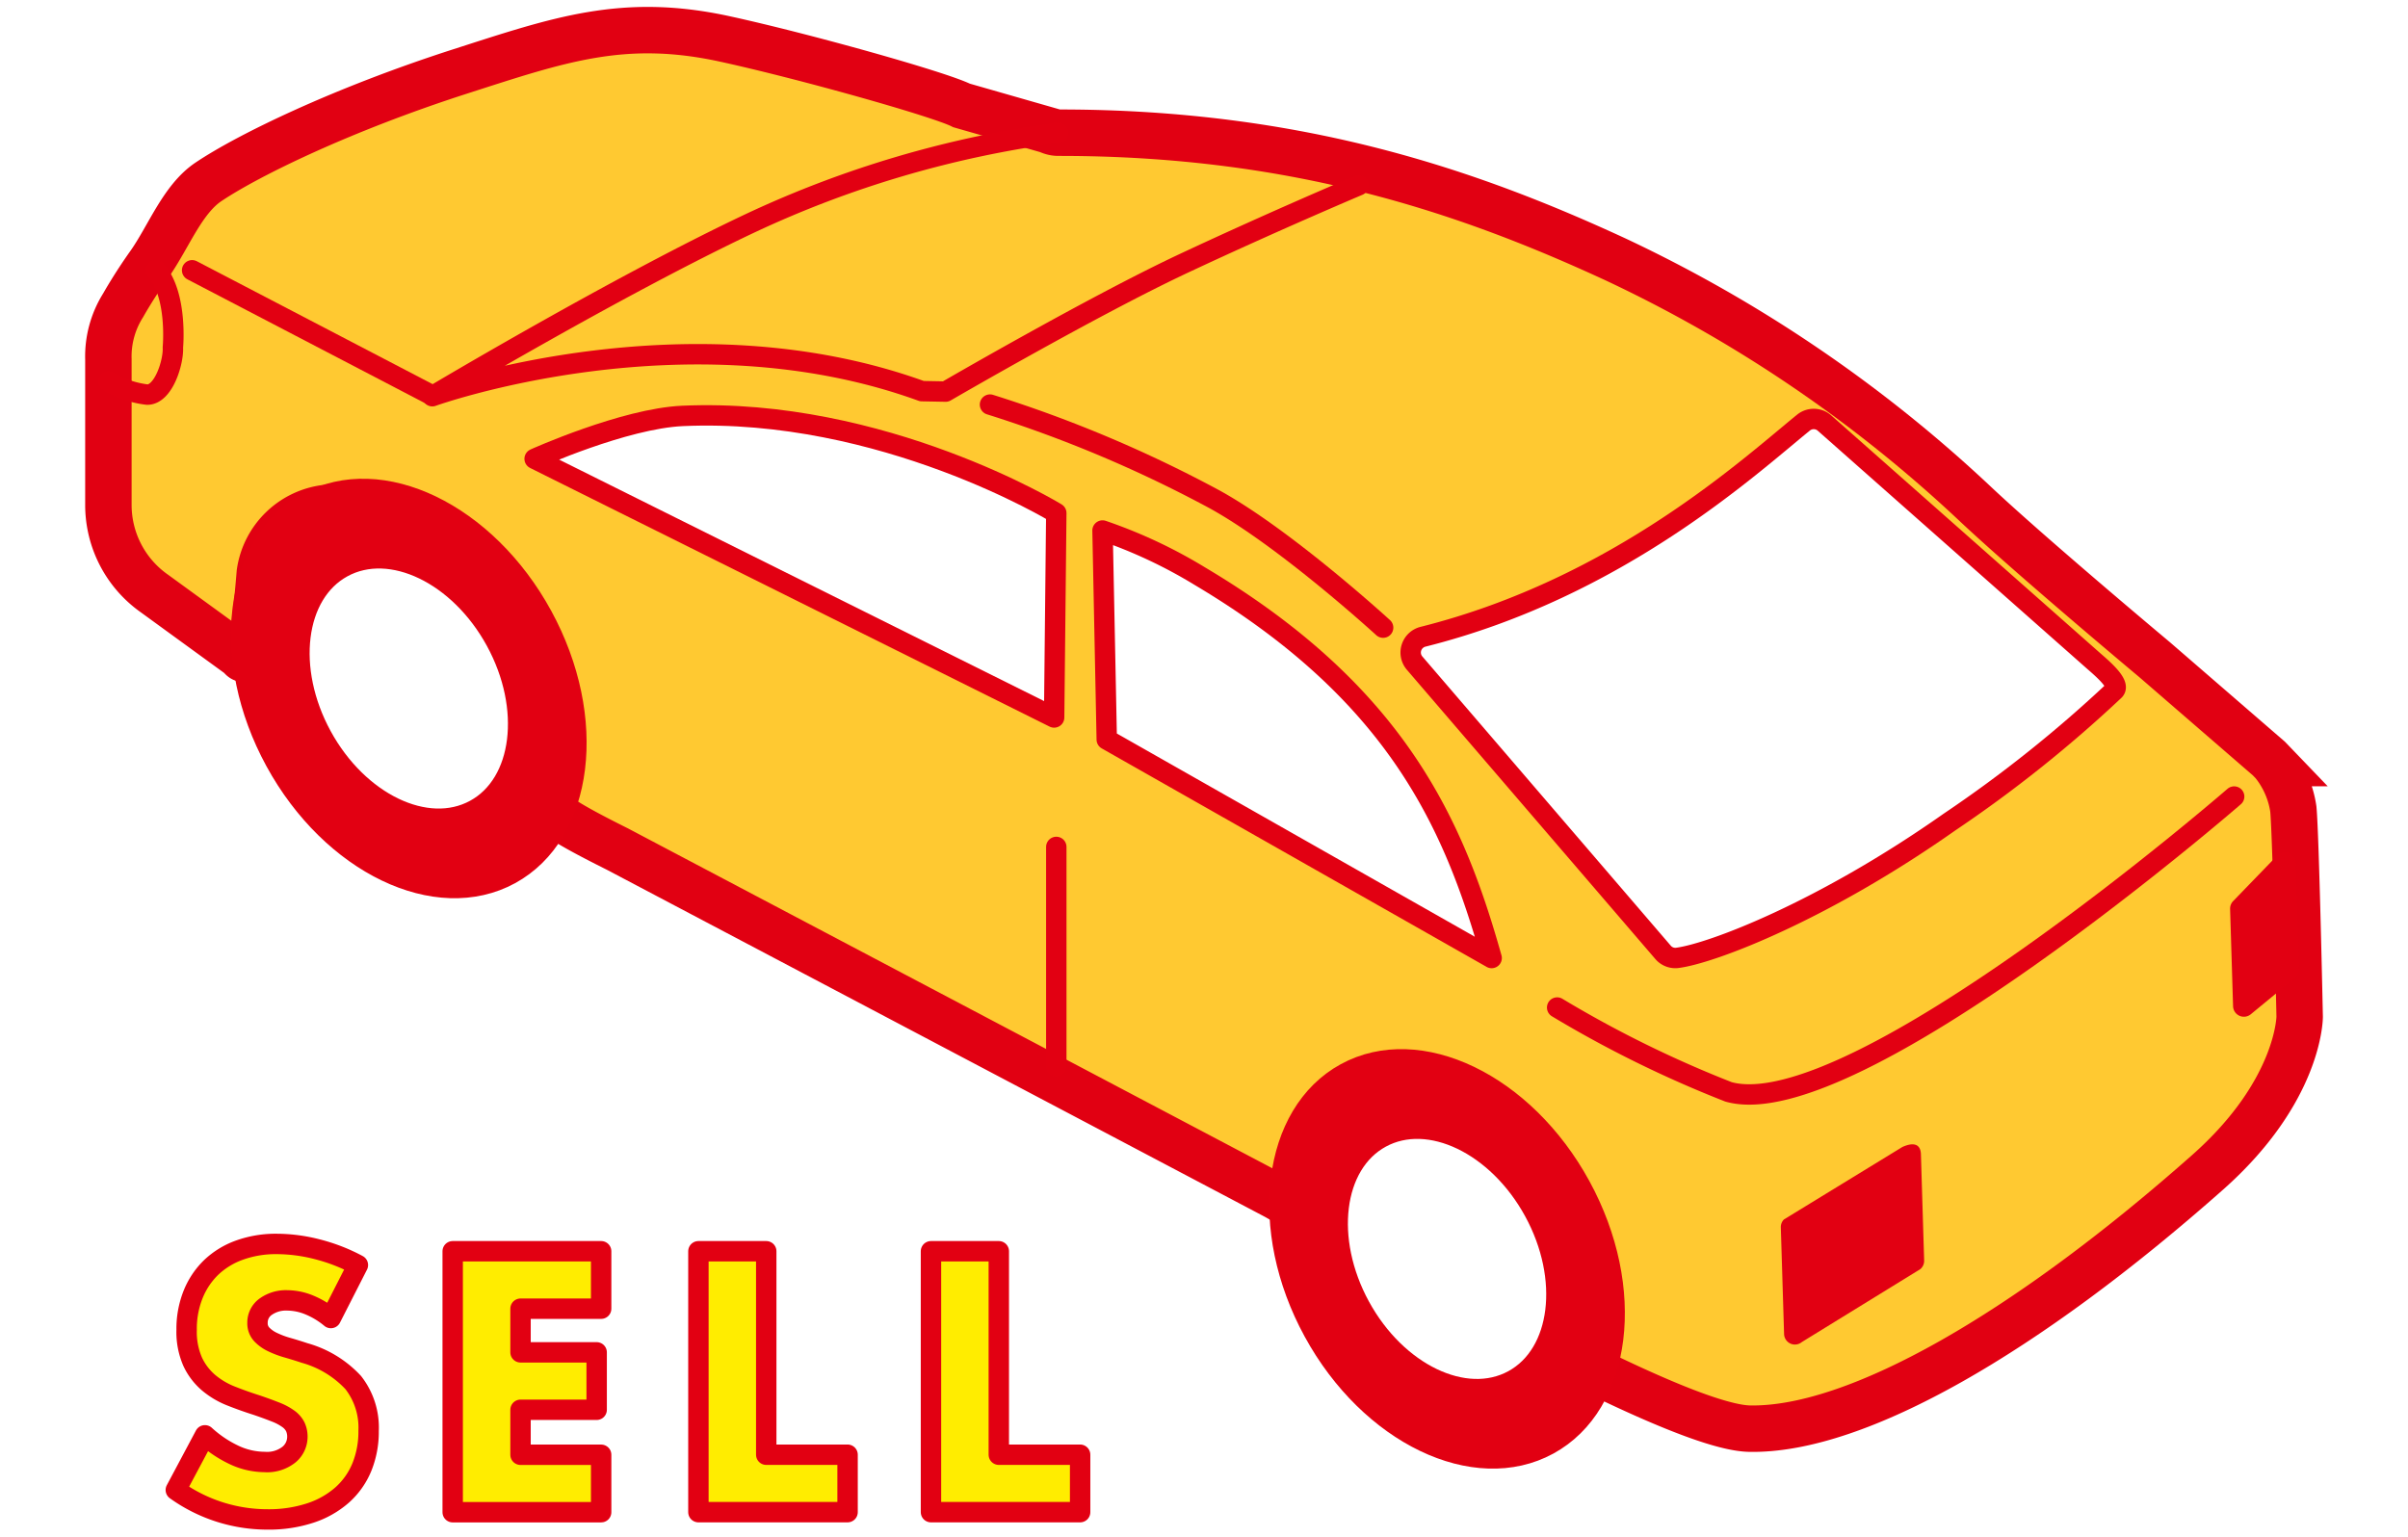
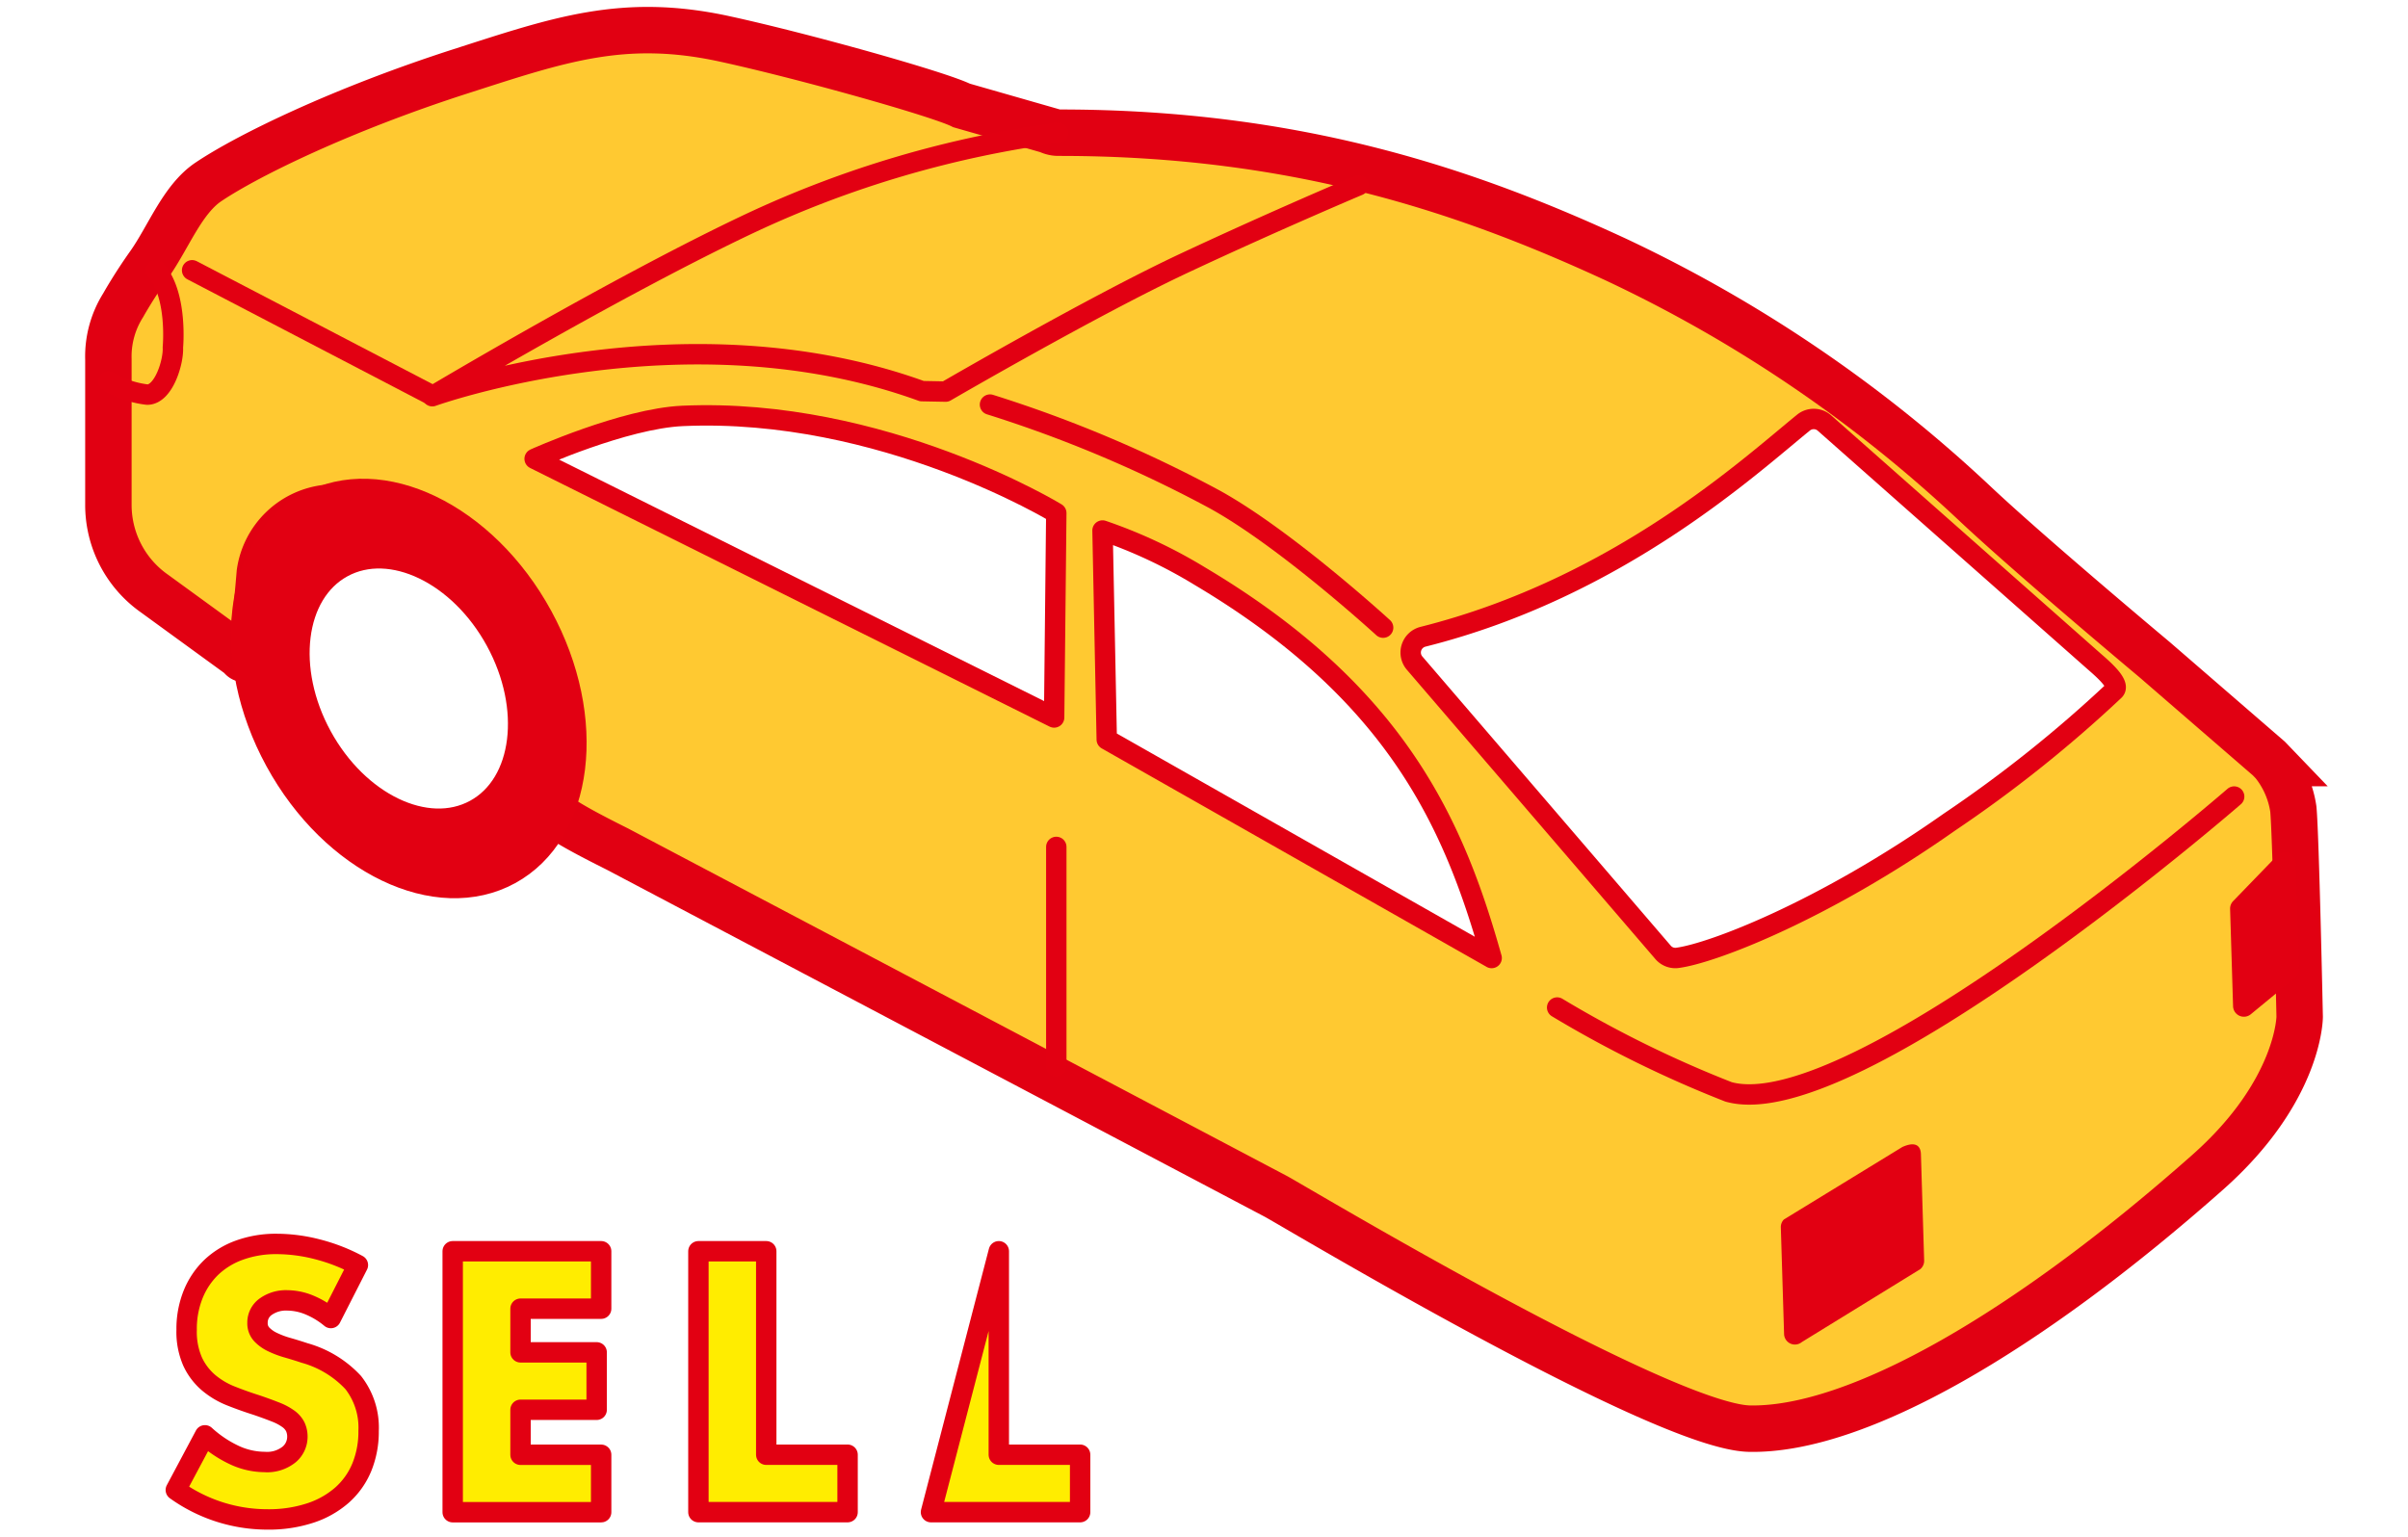
<svg xmlns="http://www.w3.org/2000/svg" viewBox="0 0 188 120">
  <defs>
    <style>.cls-1,.cls-6{fill:none;}.cls-2{fill:#ffc931;}.cls-3{fill:#e10012;}.cls-10,.cls-4,.cls-7{stroke-miterlimit:10;}.cls-10,.cls-11,.cls-4,.cls-5,.cls-6,.cls-7,.cls-8{stroke-width:1.593px;}.cls-4{fill:url(#新規パターンスウォッチ_4);stroke:url(#新規パターンスウォッチ_5);}.cls-10,.cls-5{fill:#fff;}.cls-10,.cls-11,.cls-5,.cls-6,.cls-7,.cls-8{stroke:#e20012;}.cls-11,.cls-5,.cls-6,.cls-8{stroke-linecap:round;stroke-linejoin:round;}.cls-7,.cls-8,.cls-9{fill:#e20012;}.cls-11{fill:#ffed00;}</style>
    <pattern id="新規パターンスウォッチ_4" data-name="新規パターンスウォッチ 4" width="76" height="76" patternTransform="translate(-143.853 423.024) scale(2.276)" patternUnits="userSpaceOnUse" viewBox="0 0 76 76">
      <rect class="cls-1" width="76" height="76" />
      <rect class="cls-2" width="76" height="76" />
    </pattern>
    <pattern id="新規パターンスウォッチ_5" data-name="新規パターンスウォッチ 5" width="76" height="76" patternTransform="translate(-143.853 423.024) scale(2.276)" patternUnits="userSpaceOnUse" viewBox="0 0 76 76">
-       <rect class="cls-1" width="76" height="76" />
      <rect class="cls-3" width="76" height="76" />
    </pattern>
  </defs>
  <g id="レイヤー_2" data-name="レイヤー 2">
    <g id="レイヤー_1-2" data-name="レイヤー 1">
      <rect class="cls-1" width="188" height="120" />
      <path class="cls-4" d="M18.777,51.235,12.063,46.35a8.453,8.453,0,0,1-3.6-6.927l0-11.36A7.492,7.492,0,0,1,9.62,23.828s.791-1.427,2.033-3.177c1.491-2.1,2.568-5.07,4.618-6.448,3.161-2.123,10.54-5.693,19.68-8.632C43.64,3.1,48.673,1.318,56.565,3.035c6.108,1.328,16.735,4.308,18.512,5.2l6.76,1.937a1.784,1.784,0,0,0,.771.19l.126,0c18.7,0,32.065,4.654,43.431,9.91h0a107.837,107.837,0,0,1,27.98,19.011c4.336,4.086,14.084,12.239,14.084,12.239l8.909,7.709.341.355a7.432,7.432,0,0,1,1.569,3.587c.2,2.115.494,16.22.494,16.22s0,5.783-7.185,12.149c-14.15,12.53-27.382,20.171-35.756,20.017C129.768,111.438,100.735,94,99.571,93.4L48.2,66.3c-6.836-3.423-6.828-3.885-7.075-8.4-.219-3.985-.926-7.112-3.092-9.346-4.243-4.378-9.69-9.116-12.467-8.9a5.936,5.936,0,0,0-5.28,5.065l-.006.072C20.136,46.478,19.67,52.671,18.777,51.235Z" />
      <path class="cls-5" d="M110.427,51.762l19.4,22.589a1.259,1.259,0,0,0,1.13.446c2.749-.361,11.409-3.684,21.228-10.594a101.475,101.475,0,0,0,12.881-10.279c.559-.507-1.1-1.86-1.662-2.359L142.442,33.034A1.267,1.267,0,0,0,140.805,33c-4.114,3.331-14.435,12.886-29.69,16.718A1.27,1.27,0,0,0,110.427,51.762Z" />
      <path class="cls-6" d="M82.608,10.365a82.127,82.127,0,0,0-23.993,7.046C48.223,22.306,33.753,30.938,33.753,30.938s19.748-7.1,38.222-.395l1.852.035s11.538-6.706,18.587-10.01,13.65-6.093,13.65-6.093" />
      <path class="cls-5" d="M116.457,74.808h0C113.534,64.417,109.088,54.162,93.69,45a38.378,38.378,0,0,0-7.612-3.573l.33,16.319,30.049,17.061Z" />
      <path class="cls-5" d="M82.468,40.065,82.3,56.025,41.74,35.827s6.983-3.147,11.551-3.35C68.915,31.783,82.468,40.065,82.468,40.065Z" />
      <path class="cls-6" d="M77.293,31.593a100.14,100.14,0,0,1,17.5,7.381c5.57,3.053,13.191,10.036,13.191,10.036" />
-       <ellipse class="cls-7" cx="112.977" cy="98.302" rx="11.868" ry="16.524" transform="translate(-33.289 66.155) rotate(-28.631)" />
      <ellipse class="cls-8" cx="31.917" cy="53.762" rx="11.868" ry="16.524" transform="translate(-21.858 21.867) rotate(-28.631)" />
      <path class="cls-6" d="M174.427,62.2s-29.722,25.793-39.477,23.06a88.709,88.709,0,0,1-13.378-6.585" />
      <line class="cls-6" x1="14.999" y1="21.105" x2="33.751" y2="30.882" />
      <path class="cls-9" d="M174.349,70.363l3.433-3.548a.846.846,0,0,1,1.453.562l.253,8.3a.845.845,0,0,1-.307.677L175.727,79.2a.846.846,0,0,1-1.384-.626l-.232-7.6A.846.846,0,0,1,174.349,70.363Z" />
      <path class="cls-9" d="M139.273,95.226l9.247-5.66c.934-.423,1.43-.185,1.452.562l.253,8.3a.844.844,0,0,1-.307.678l-9.245,5.692a.846.846,0,0,1-1.384-.626l-.254-8.329A.844.844,0,0,1,139.273,95.226Z" />
-       <ellipse class="cls-10" cx="112.977" cy="98.304" rx="7.744" ry="10.783" transform="translate(-33.29 66.156) rotate(-28.631)" />
      <ellipse class="cls-5" cx="31.915" cy="53.764" rx="7.744" ry="10.783" transform="translate(-21.859 21.867) rotate(-28.631)" />
      <path class="cls-11" d="M25.832,102.92a6.537,6.537,0,0,0-1.729-1.039,4.6,4.6,0,0,0-1.676-.338,2.716,2.716,0,0,0-1.674.486,1.516,1.516,0,0,0-.649,1.27,1.265,1.265,0,0,0,.324.892,2.827,2.827,0,0,0,.851.608,7.2,7.2,0,0,0,1.189.445c.441.127.879.262,1.31.406a8.174,8.174,0,0,1,3.8,2.31,5.7,5.7,0,0,1,1.2,3.769,7.348,7.348,0,0,1-.528,2.838,5.92,5.92,0,0,1-1.54,2.175,7.092,7.092,0,0,1-2.485,1.405,10.392,10.392,0,0,1-3.337.5,12.274,12.274,0,0,1-7.161-2.3L16,112.08a9.157,9.157,0,0,0,2.35,1.567,5.644,5.644,0,0,0,2.3.514,2.743,2.743,0,0,0,1.932-.594,1.813,1.813,0,0,0,.636-1.352,1.832,1.832,0,0,0-.163-.8,1.735,1.735,0,0,0-.54-.621,4.394,4.394,0,0,0-.986-.527q-.609-.243-1.473-.54-1.028-.325-2.013-.716a6.322,6.322,0,0,1-1.756-1.04,4.836,4.836,0,0,1-1.243-1.635,5.781,5.781,0,0,1-.473-2.5,7.209,7.209,0,0,1,.5-2.743,6.087,6.087,0,0,1,1.4-2.108,6.255,6.255,0,0,1,2.215-1.364,8.384,8.384,0,0,1,2.932-.486,12.837,12.837,0,0,1,3.161.418,13.96,13.96,0,0,1,3.162,1.23Z" />
      <path class="cls-11" d="M46.934,102.191H40.639V105.6h5.944v4.485H40.639v3.513h6.295v4.485H35.343V97.706H46.934Z" />
      <path class="cls-11" d="M59.823,97.706v15.888h6.35v4.485H54.527V97.706Z" />
-       <path class="cls-11" d="M77.98,97.706v15.888h6.349v4.485H72.684V97.706Z" />
+       <path class="cls-11" d="M77.98,97.706v15.888h6.349v4.485H72.684Z" />
      <line class="cls-6" x1="82.468" y1="66.133" x2="82.468" y2="83.251" />
      <path class="cls-6" d="M8.458,29.783a7.713,7.713,0,0,0,3.04,1.031c1.288,0,2.062-2.577,2-3.684,0,0,.389-4.07-1.32-6.025" />
    </g>
  </g>
</svg>